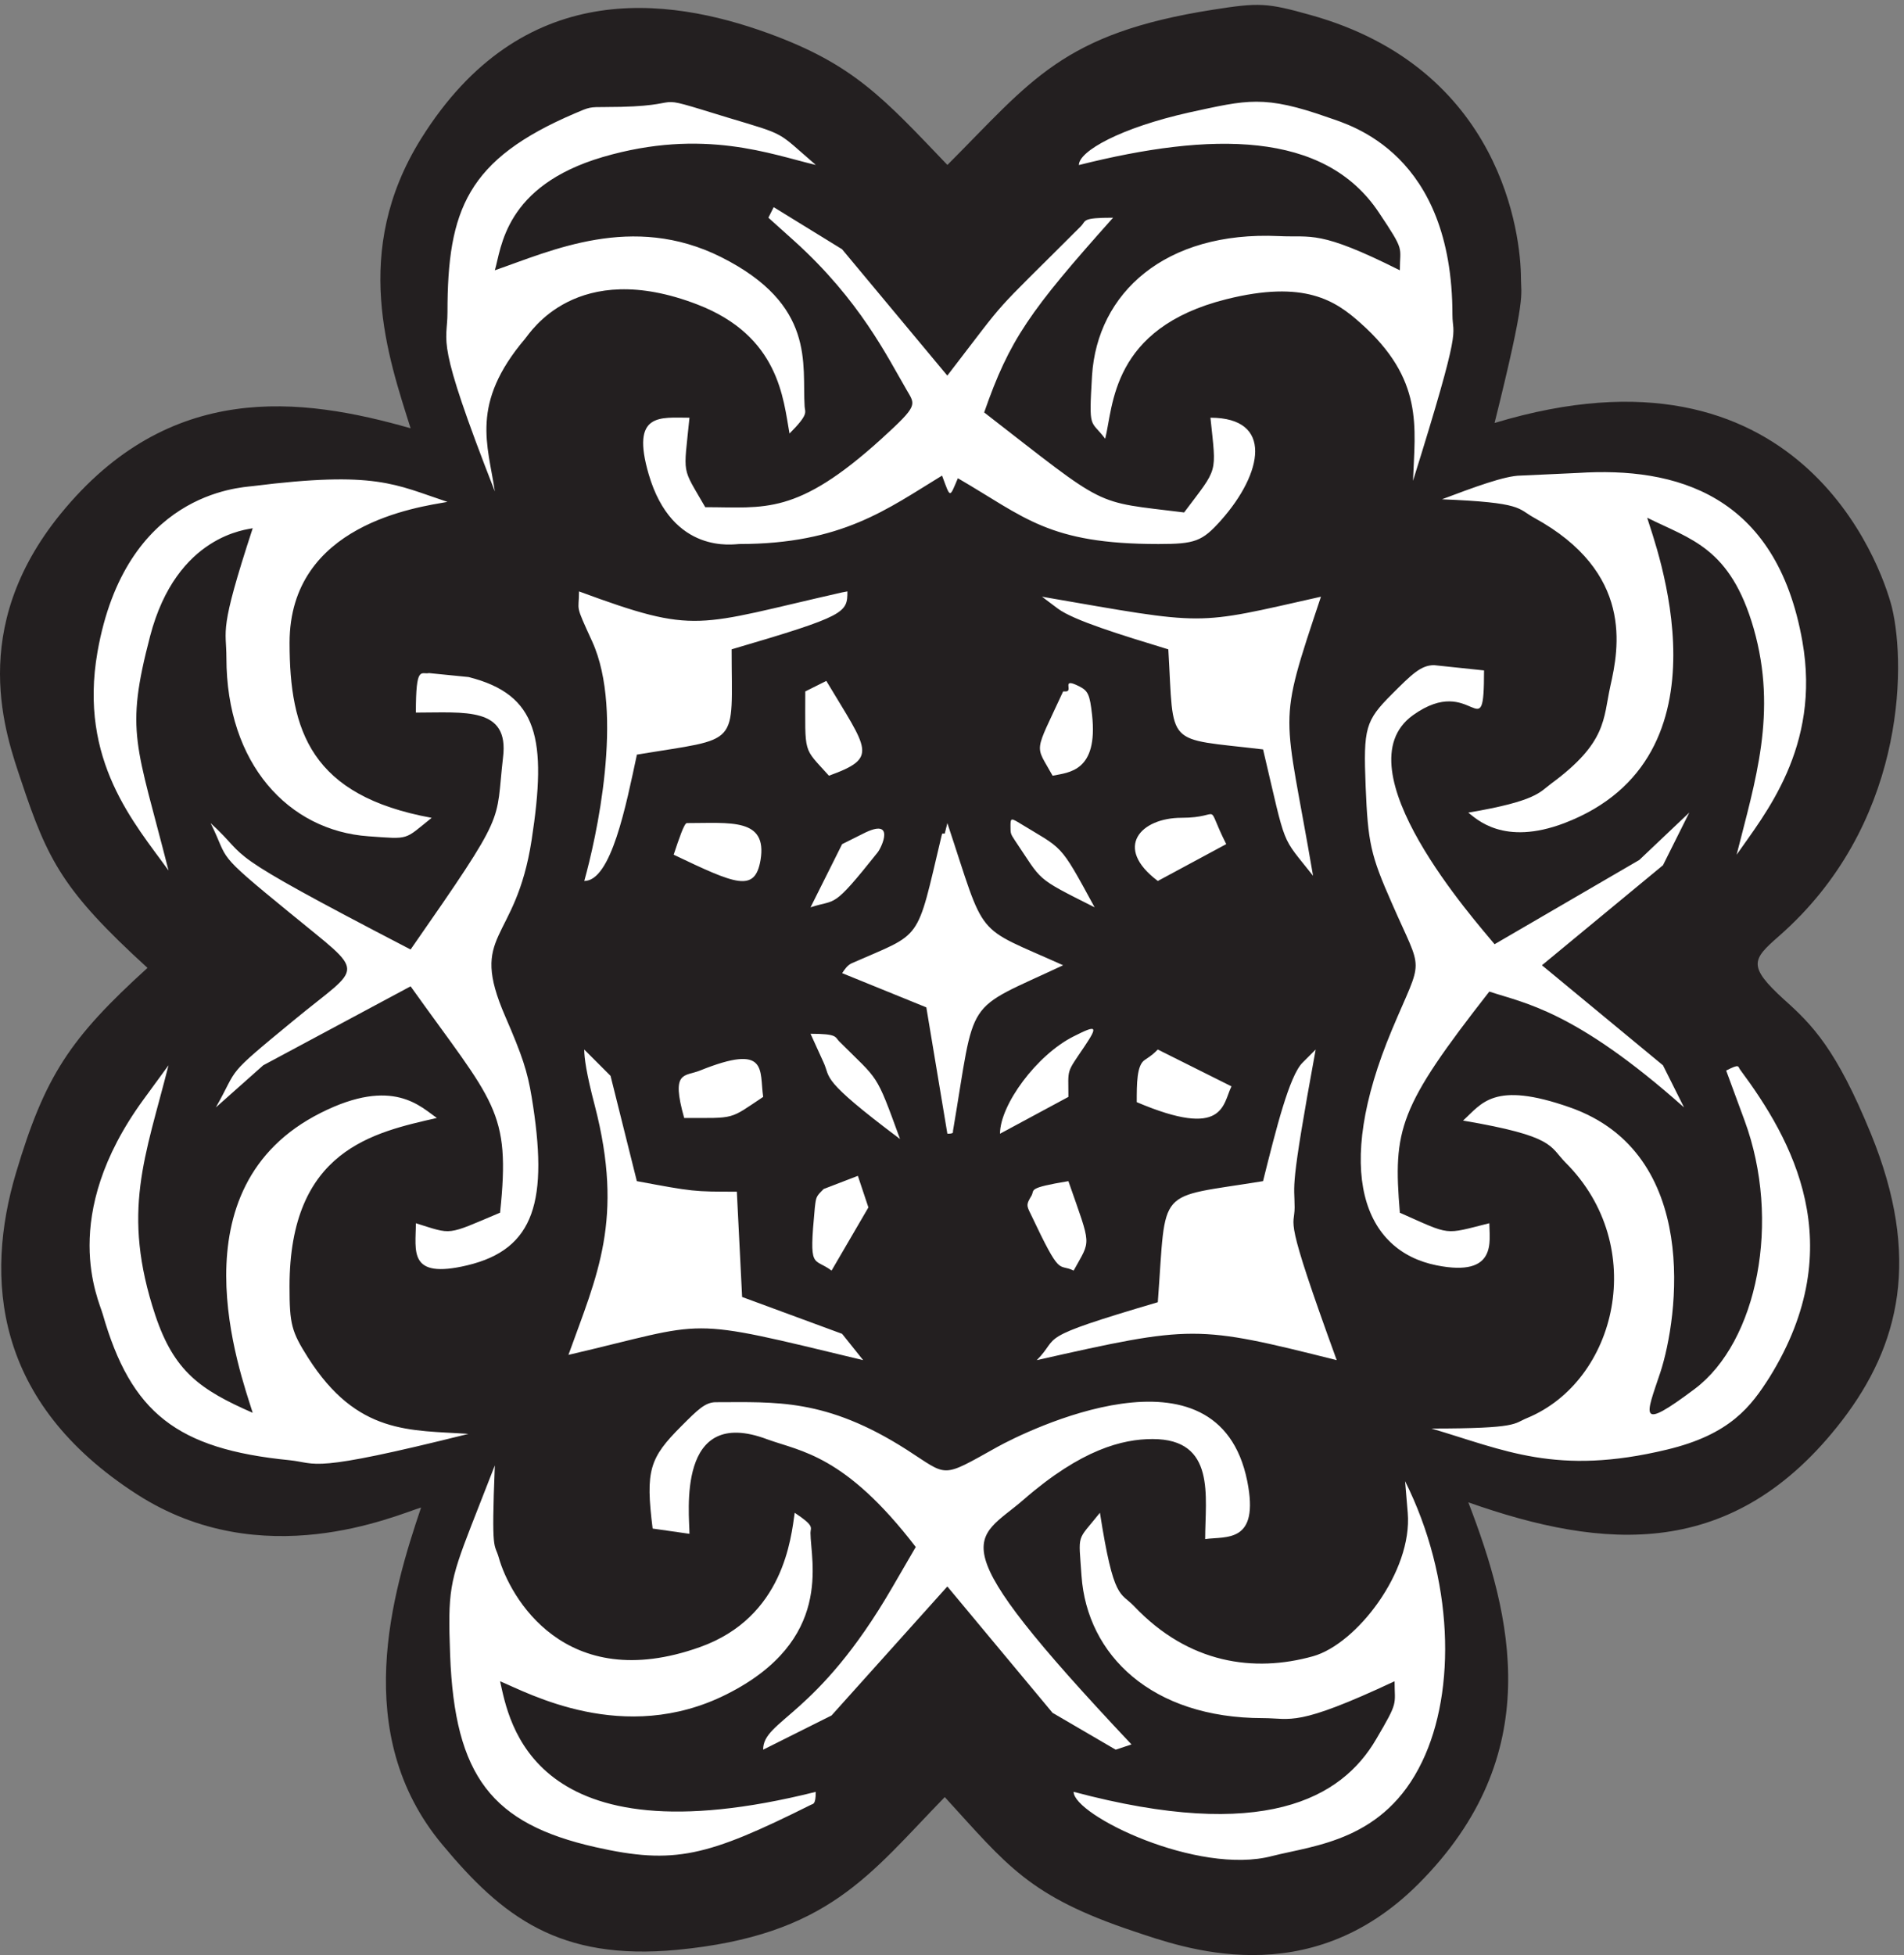
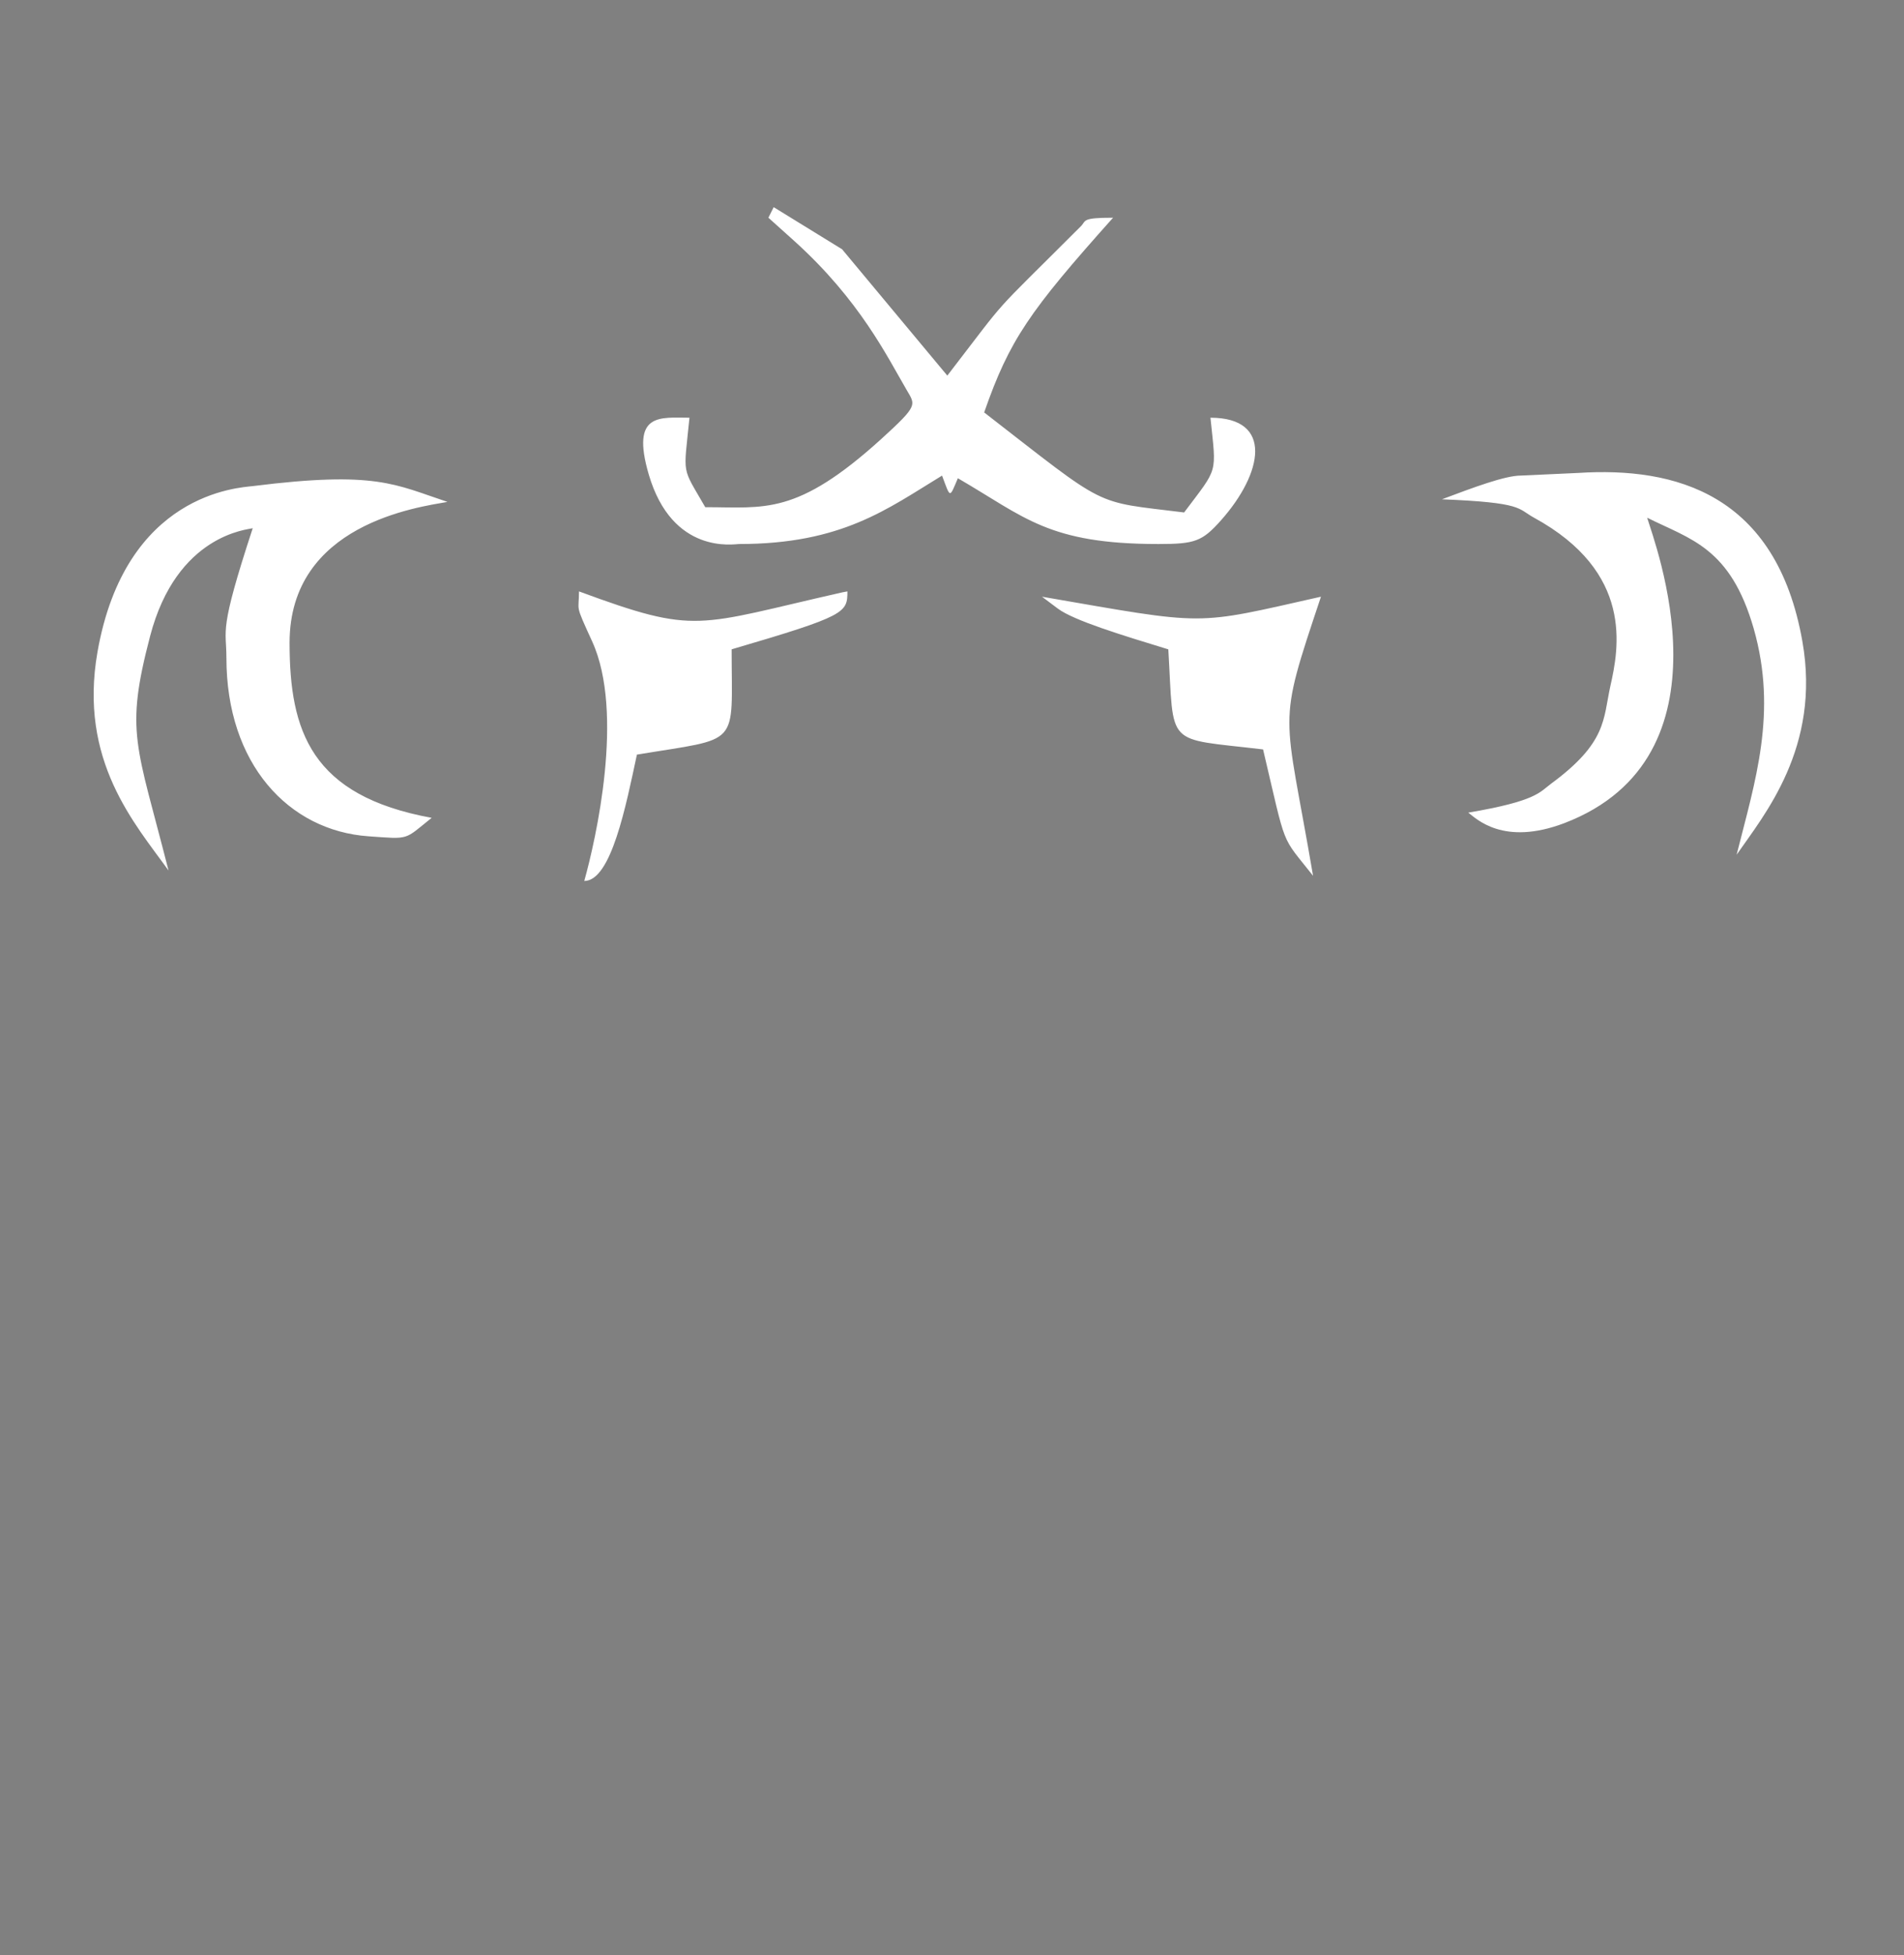
<svg xmlns="http://www.w3.org/2000/svg" xml:space="preserve" width="294.772" height="302.565">
  <rect width="100%" height="100%" fill="#808080" stroke="none" />
-   <path d="M1525.43 2257.25c222.78-62.03 245-256.43 245-306.29 0-20.33 6.81-18.05-30.69-168.46 353.75 106.86 449.86-164.61 462.5-214.46 17.22-71.2 14.17-255.29-131.67-382.79-30.69-26.93-36.8-34.52 6.11-73.63 32.92-29.37 60.84-57.73 101.12-156.151 58.88-143.969 33.61-246.258-33.75-333.93-126.39-163.891-277.5-150.418-434.87-94.98 50.56-131.231 92.23-293.68-58.19-444.098C1522.38-46.191 1375.3 8.969 1320.16 27.3c-122.92 40.98-147.78 76.929-220.42 156.301C1011.68 93.199 964.184 22.719 788.074 5.82 650.988-7.078 584.738 44.21 514.738 128.441c-107.636 128.938-57.777 293.68-24.582 392.098-29.859-9.168-184.859-78.508-330.695 15.332C-7.899 643.449-17.484 788.141 18.488 909.48c33.75 113.32 62.918 157.01 153.196 238.96-98.055 89.53-115.973 124.49-146.946 217.46-17.636 52.87-63.61 176.49 45.836 310.87 126.805 155.58 279.86 135.95 407.36 99.57-25.973 82.8-69.723 205.71 12.222 336.94 117.223 187.67 286.391 165.46 404.305 122.63 99.168-36.11 133.609-75.07 208.339-153.15 97.91 97.99 133.61 153.15 309.3 180.65 53.61 8.45 62.78 8.02 113.33-6.16" style="fill:#231f20;fill-opacity:1;fill-rule:evenodd;stroke:none" transform="matrix(.133 0 0 -.133 0 302.533)" />
-   <path d="M1384.47 2143.88c-80.38-18-128.62-45.15-128.62-61.25 153.88 38.67 285.56 40.21 349.12-55.11 31-46.32 24.5-39.06 24.5-67.36-94.56 47.45-102.21 37.88-140.88 39.8-132.45 6.11-211.3-66.22-217.42-162.3-3.85-65.09-1.91-50.53 15.3-73.51 9.58 37.14 6.5 128.62 140.88 162.32 91.5 22.96 127.47-1.92 156.18-27.56 74.26-65.86 63.56-120.96 61.26-183.75 58.56 187.18 45.91 166.91 45.91 192.94 0 187.94-118.65 220.86-143.91 229.66-75.79 26.8-94.94 20.68-162.32 6.12m-679.841 6.25c-18.363 0-18.363 0-35.211-7.26-125.57-53.6-148.547-112.19-148.547-231.68 0-37.55-15.297-28.36 55.149-208.34-8.055 54.37-29.106 101.86 35.21 177.7 5.75 6.49 59.329 94.21 200.602 39.81 95.297-36.76 99.91-109.9 107.18-150.13 22.976 23.01 17.984 24.52 17.605 31.43-3.066 49.4 13.399 118.32-97.222 173.87-103.379 51.67-197.918 7.26-263.375-15.35 7.652 25.68 11.097 98.05 125.543 131.76 117.539 34.45 197.156 2.68 248.074-9.19-46.332 39.82-32.551 34.07-102.594 55.14-102.594 31.4-34.449 12.24-142.414 12.24" style="fill:#fff;fill-opacity:1;fill-rule:evenodd;stroke:none" transform="matrix(.133 0 0 -.133 0 302.533)" />
  <path d="M925.094 1993.8c75.786-68.5 107.586-133.98 130.146-172.64 10.37-17.96 14.16-17.6-29.1-57.02-99.128-89.95-135.906-79.62-205.206-79.62-27.911 48.62-25.262 34.83-18.364 104.11-34.082 0-68.527 6.51-47.465-65.82 27.547-94.18 99.543-81.15 105.297-81.15 119.828 0 172.638 40.96 236.188 79.62 9.96-26.8 8.45-26.43 18.41-3.07 78.48-45.55 105.25-76.55 233.53-76.55 42.49 0 50.89 3.04 72.73 27.54 49.01 55.12 61.26 119.43-12.25 119.43 6.9-66.98 9.55-56.65-30.65-110.24-107.54 13.4-86.52 3.07-232.75 116.38 29.46 84.58 52.85 117.88 150.06 226.59-37.14 0-31.02-3.44-37.5-9.94-110.65-110.64-79.63-75.41-155.46-173.79l-122.48 147-79.625 48.99-6.167-12.26 30.656-27.56m845.266-272.5c-18.38 0-55.12-13.78-91.87-27.59 94.94-3.83 87.66-10.72 107.19-21.44 116.39-63.59 98.77-152.05 88.8-196.09-8.41-38.31-3.82-65.49-68.89-113.36-13.41-9.98-17.24-20.31-96.47-33.71 9.56-7.27 40.95-39.08 111.77-12.26 201.36 76.97 104.91 326.7 96.48 355.42 50.54-25.27 96.85-34.48 124.03-129.07 27.94-98.06 1.54-177.71-19.91-263.11 31.77 45.96 98.39 124.84 76.57 248.18-30.26 171.94-148.15 203.36-261.08 196.09l-66.62-3.06m-1476.176-12.25c-16.075-1.91-148.168-8.04-180.707-193-22.211-126.78 43.656-199.91 82.695-254.3-37.52 147.82-50.918 160.09-21.445 272.67 31.015 118.71 114.472 124.08 119.457 125.61-39.805-121.41-30.625-116.41-30.625-150.89 0-123.31 72.363-201.04 165.39-207.57 48.641-3.44 40.985-4.57 73.524 21.47-140.512 25.64-165.395 101.1-165.395 203.71 0 138.25 149.688 157.79 183.774 163.93-61.25 20.3-83.09 36.37-226.668 18.37m395.121-180.73c37.898-83.09 4.207-230.89-9.196-278.74 31.403 0 48.625 88.06 61.274 147.02 122.133 20.3 110.262 7.28 110.262 122.53 133.23 39.05 134.761 42.51 134.761 67.39l-6.129-1.15c-171.144-38.66-168.082-49.77-306.297 1.15 0-24.51-5.351-13.02 15.325-58.2m541.995 38.24c18.4-13.77 73.53-30.62 128.67-47.47 6.9-115.66-5.35-102.64 110.3-116.43 27.94-118.34 19.89-98.42 58.19-147.07-33.7 198.01-42.89 168.89 9.19 324.77-150.11-33.7-129.42-33.7-324.72 0l18.37-13.8" style="fill:#fff;fill-opacity:1;fill-rule:evenodd;stroke:none" transform="matrix(.133 0 0 -.133 0 302.533)" />
-   <path d="M1669.29 1500.7c-15.31 0-26.04-10.74-49.01-33.7-31.01-31.02-33.32-39.45-30.63-107.21 2.69-65.85 5.76-80.02 30.63-136.31 36.77-84.24 36.77-59.36 0-147.04-69.3-165.397-32.53-257.292 52.08-274.124 71.22-14.179 61.26 28.704 61.26 49.012-53.6-13.394-43.66-14.566-104.14 12.223-8.06 97.289-1.54 122.168 104.14 257.339 40.18-13.44 99.16-21.44 226.65-134.781l-24.5 48.971-140.89 116.43 140.89 116.38 30.63 61.28-58.19-55.15-168.46-98.03c-21.45 26.06-181.11 204.85-94.95 266.52 70.06 50.14 82.68-42.15 82.68 52.06l-58.19 6.13m-1169.888-9.24c-9.199-1.92-15.328 9.96-15.328-45.94 57.442 0 108.735 6.89 101.481-52.07-9.203-78.88 6.508-59.74-107.606-223.61-232.41 120.63-183.015 101.85-232.793 147.05 22.582-45.2 2.305-31.01 91.891-104.16 91.125-75.04 86.152-58.18 4.59-125.57-81.922-67.39-62.774-52.45-90.356-101.062l55.137 49.002 171.531 91.89c97.25-136.306 116.781-143.599 104.145-263.4-63.543-26.817-54.75-25.684-98.02-12.274 0-32.144-9.558-65.468 59.727-49.003 78.894 18.738 94.965 75.425 75.051 196.011-4.973 29.876-10.715 47.476-30.633 93.426-43.266 99.53 11.871 83.46 30.633 205.62 17.992 117.13 7.664 169.2-73.516 189.51l-45.934 4.58m444.102-18.28-6.121-3.06c0-75.08-3.059-63.97 27.547-98.06 58.14 21.07 45.52 29.12-3.063 110.31l-18.363-9.19m297.086-3.08h-3.07c-34.45-74.68-32.92-60.51-12.24-98.04 18.75 3.83 53.21 4.59 45.93 70.85-2.67 23.74-4.59 27.96-15.31 33.32-21.44 10.72-6.13-6.13-15.31-6.13m134.74-147.02c-47.47 0-79.62-34.45-27.57-73.5l79.62 42.87c-26.03 51.68-2.3 30.63-52.05 30.63m-575.822-6.15c-3.063 0-9.195-18.39-15.324-36.79 72.394-34.5 94.609-44.46 101.125-6.13 8.043 49.06-34.86 42.92-85.801 42.92m205.262-12.26-24.512-12.25-36.77-73.54c31.024 10.33 24.133-3.83 78.142 63.96 4.59 5.75 21.44 41.37-16.86 21.83m171.5 9.16c0-9.19 0-9.19 4.97-16.84 32.9-48.61 22.19-42.48 92.95-78.08-42.08 77.31-35.57 66.22-89.89 99.51-7.26 4.21-8.03 3.83-8.03-4.59m-76.55-9.16c-3.83 0-2.68.75-3.83-3.07-29.86-125.59-21.05-111.03-104.495-147.8-4.977-2.3-8.04-6.89-11.098-11.48l97.993-39.82 24.49-147.027c7.67 0 6.5 1.519 6.5 3.066 27.18 160.051 10.73 137.831 128.24 192.961-105.27 47.48-88.8 27.2-134.74 165.41l-3.06-12.24m150.07-235.91c-42.87-21.43-85.74-79.608-85.74-113.291l79.62 42.867c0 33.684-3.07 26.404 18.37 58.174 16.45 24.5 14.92 26.03-12.25 12.25m-290.985-30.65c8.433-18.38-4.977-18.38 88.855-88.805-28.73 78.845-24.13 66.985-70.855 113.675-4.977 4.98-1.528 8.81-33.317 8.81l15.317-33.68m557.375.03c-15.31-15.31-30.64-76.574-45.95-137.835-126.33-20.692-112.17-3.836-122.5-140.899-147.02-43.281-112.17-38.672-140.9-67.394 181.87 40.965 185.69 40.965 349.16 0-63.17 173.437-49.01 153.144-49.01 177.652 0 29.098-6.11 16.856 24.51 183.786l-15.31-15.31m-823.864-49.788c34.465-132.852 2.68-197.555-30.632-290.207 167.695 39.046 129.796 45.179 343.056-6.133l-24.498 30.621-116.398 42.883-6.133 122.527c-50.527 0-50.527 0-116.398 12.262l-30.614 122.525-30.633 30.62c0-9.2 2.286-27.18 12.25-65.098m640.084 52.858c-9.19-6.13-9.19-27.57-9.19-48.991 102.62-43.633 99.94-2.301 110.28 18.371l-85.77 42.86c-4.22-4.21-6.13-6.13-15.32-12.24M814.809 1029c-18.008-7.29-34.098.38-18.391-55.191 60.531 0 51.719-2.301 91.945 24.527-4.593 31.044 6.516 62.854-73.554 30.664" style="fill:#fff;fill-opacity:1;fill-rule:evenodd;stroke:none" transform="matrix(.133 0 0 -.133 0 302.533)" />
-   <path d="M167.043 995.293c-99.527-136.32-52.051-233.223-47.473-249.684 32.922-114.867 86.145-156.988 217.457-170.023 33.707-3.453 21.051-16.082 208.27 30.629-67.774 4.613-129.391-1.512-186.836 88.855-19.133 30.25-21.434 38.668-21.434 82.707 0 159.313 98.391 179.227 171.524 196.063-18.778 12.656-50.914 48.25-134.754 6.125-173.828-86.914-94.192-302.137-79.637-349.223-61.269 26.793-91.508 48.246-113.32 113.332-40.215 121.024-11.492 184.598 15.308 291.046l-29.105-39.827m1863.727-24.512c42.89-116.371 15.29-257.281-58.21-312.386-66.98-50.18-56.65-31.028-39.81 19.5 20.67 63.171 47.46 254.613-105.3 308.222-89.2 31.383-102.61 4.196-124.41-15.336 107.96-18.359 100.31-29.855 119.45-49.008 97.24-97.246 59.7-253.82-44.79-297.074-16.1-6.511-9.2-12.261-111.43-12.261 84.61-24.895 145.5-55.512 274.13-24.516 73.89 17.625 98.02 50.558 119.46 84.254 95.71 154.289 25.65 277.168-34.08 357.574-3.07 3.82 0 7.66-16.45-.76l21.44-58.209M958.773 891.16c-8.808-8.805-8.808-8.805-10.339-22.207-6.891-73.504-1.911-56.66 19.531-72.738l42.885 73.504-12.252 36.754-39.825-15.313m241.957-7.683c-6.13-10.336-6.13-11.102-.77-21.813 35.63-75.387 31.04-56.25 49.81-65.437 20.31 37.125 21.08 26.023-6.13 104.086-48.27-8.04-39.08-9.946-42.91-16.836M833.195 643.074c-12.265 0-21.039-8.797-39.808-27.566-37.535-37.516-42.121-51.695-33.696-119.457l42.864-6.121c0 22.98-15.672 150.086 90.746 109.894 39.062-14.179 90.351-18.008 172.669-125.222l-27.58-47.457C950.742 276.262 888.324 273.586 888.324 238.75l79.614 39.809 134.792 150.113 122.47-147.024 73.51-42.898 18.38 6.117c-229.29 243.153-182.24 235.5-125.54 284.871 67.35 58.582 115.23 70.469 150.06 70.469 74.25 0 61.25-67.023 61.25-116.394 24.48 3.441 63.55-5.387 49.01 67.375-34.09 169.625-259.18 57.433-290.96 39.808-66.61-37.129-56.66-34.453-105.68-3.058-94.187 60.109-152.765 55.136-222.035 55.136" style="fill:#fff;fill-opacity:1;fill-rule:evenodd;stroke:none" transform="matrix(.133 0 0 -.133 0 302.533)" />
-   <path d="M548.441 499.078c-25.253-65.113-27.171-76.578-24.484-150.121 5.352-141.301 48.586-196.43 169.168-223.613 91.844-20.684 129.75-11.121 251.074 49.398 2.309 1.137 5.352 0 5.352 14.926-331.828-83.105-357.082 83.105-367.43 128.672 32.527-13.418 143.914-75.047 263.317-15.32 125.55 62.789 97.992 155.855 97.992 188.003 0 6.524 5.355 7.661-18.364 23.379-4.226-28.742-12.625-121.41-110.234-156.254-157.691-56.293-221.621 58.989-234.246 104.161-4.969 17.617-8.785 2.296-4.586 107.222l-27.559-70.453m1090.209 15.348c5.74-68.543-59.72-152.785-110.25-166.965-68.5-19.141-144.7-8.801-208.22 58.207-16.08 16.867-23.75 5.742-39.82 108.758-27.55-34.469-24.88-22.196-21.43-73.504 6.5-91.918 81.53-165.453 211.3-165.453 33.29 0 37.88-11.098 153.11 42.902 0-28.332 4.98-22.586-21.43-67.394-40.2-68.938-130.91-120.25-352.17-61.262 0-27.211 144.7-97.66 231.21-74.684 50.14 12.641 130.51 17.992 174.53 109.91 39.82 82.7 36.74 212.899-19.91 326.254l3.08-36.769" style="fill:#fff;fill-opacity:1;fill-rule:evenodd;stroke:none" transform="matrix(.133 0 0 -.133 0 302.533)" />
</svg>